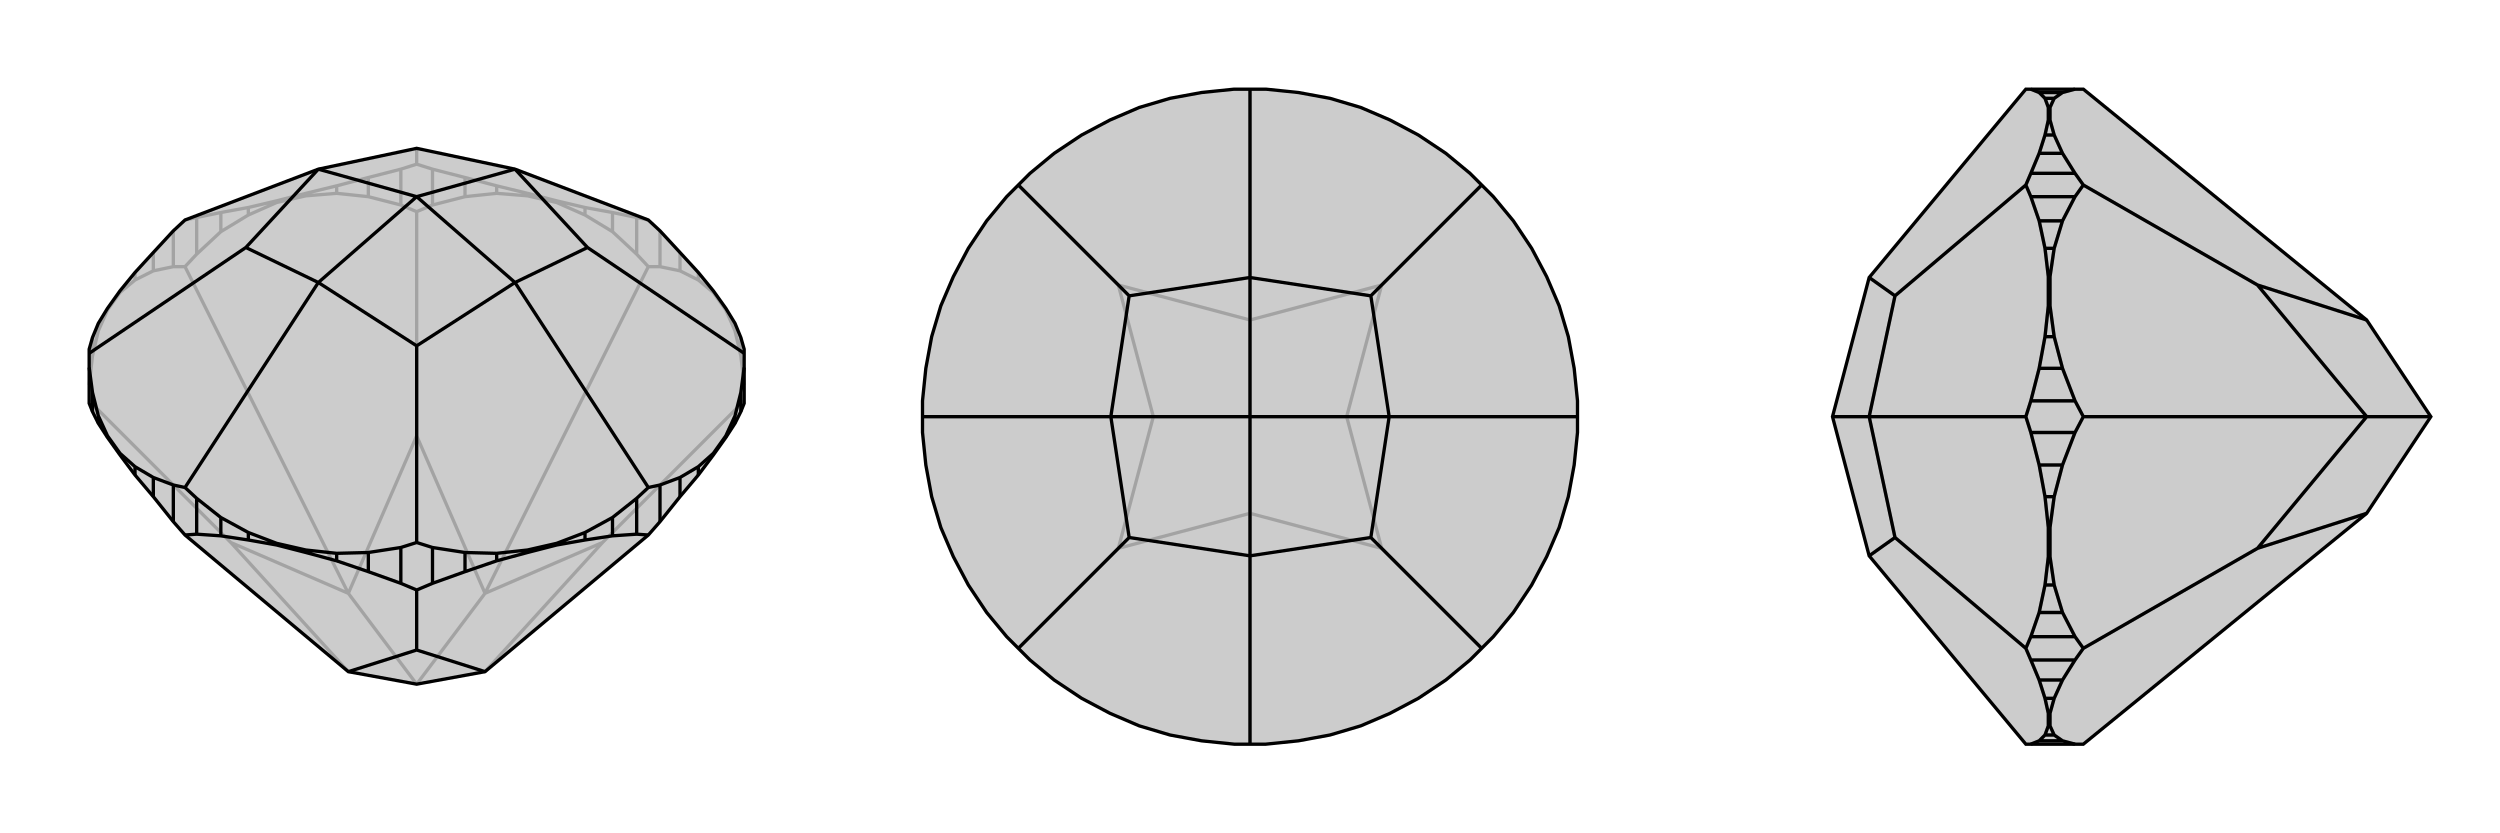
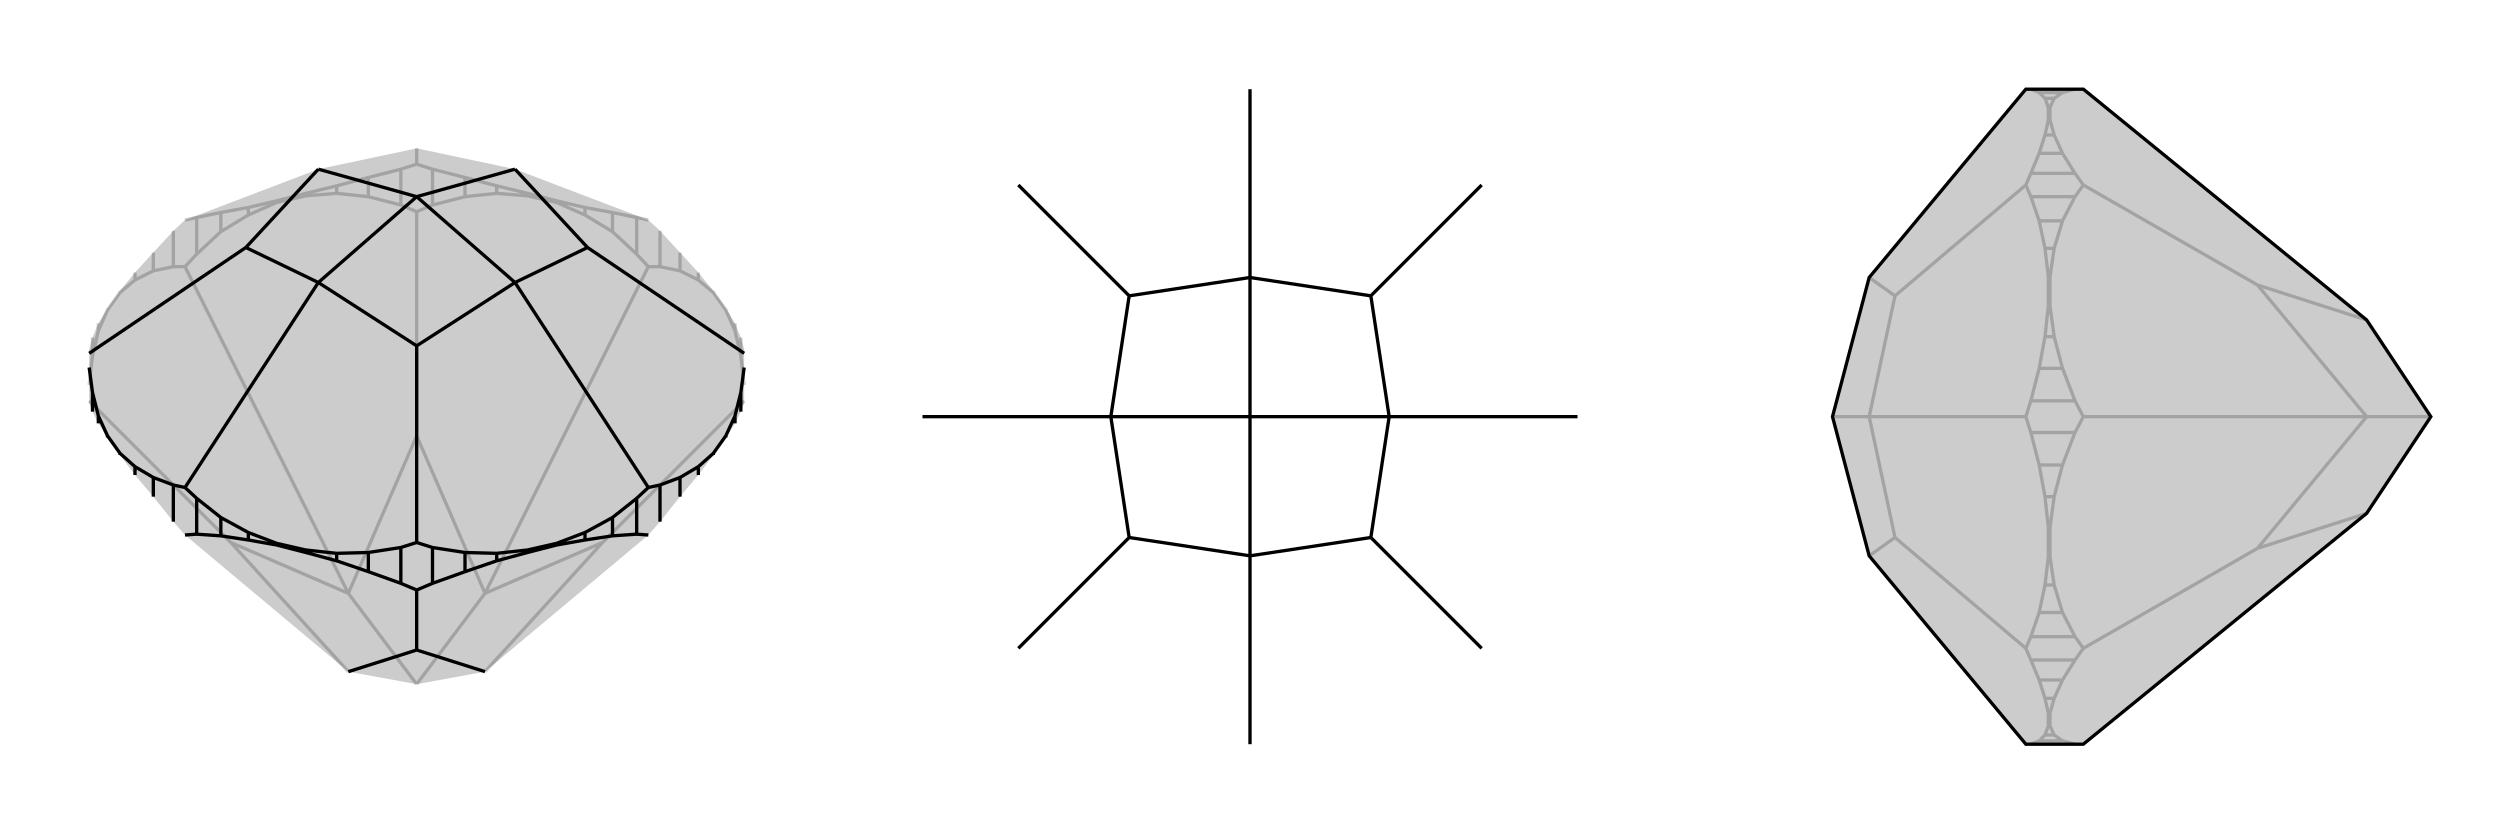
<svg xmlns="http://www.w3.org/2000/svg" viewBox="0 0 3000 1000">
  <g stroke="currentColor" stroke-width="4" fill="none" transform="translate(0 -19)">
    <path fill="currentColor" stroke="none" fill-opacity=".2" d="M816,615L838,589L856,565L871,544L882,527L889,513L893,503L893,460L893,443L893,438L889,424L882,407L871,389L856,368L838,346L816,322L792,296L778,283L618,222L500,197L382,222L222,283L208,296L184,322L162,346L144,368L129,389L118,407L111,424L107,438L107,443L107,460L107,503L111,513L118,527L129,544L144,565L162,589L184,615L208,645L222,661L418,825L500,840L582,825L778,661L792,645z" />
    <path stroke-opacity=".2" d="M889,446L889,424M882,416L882,407M871,391L871,389M856,370L856,368M838,355L838,346M816,344L816,322M792,339L792,296M764,324L764,280M735,297L735,274M702,277L702,268M668,262L668,260M633,254L633,251M596,251L596,242M558,255L558,232M519,265L519,222M481,265L481,222M442,255L442,232M404,251L404,242M367,254L367,251M332,262L332,260M298,277L298,268M265,297L265,274M236,324L236,280M208,339L208,296M184,344L184,322M162,355L162,346M144,370L144,368M129,391L129,389M118,416L118,407M111,446L111,424M893,481L889,446M889,446L882,416M882,416L871,391M871,391L856,370M856,370L838,355M838,355L816,344M816,344L792,339M792,339L778,339M893,500L723,670M764,324L778,339M764,324L735,297M735,297L702,277M702,277L668,262M668,262L633,254M633,254L596,251M596,251L558,255M558,255L519,265M519,265L500,273M778,339L582,731M481,265L500,273M481,265L442,255M442,255L404,251M404,251L367,254M367,254L332,262M332,262L298,277M298,277L265,297M265,297L236,324M236,324L222,339M500,273L500,542M208,339L222,339M208,339L184,344M184,344L162,355M162,355L144,370M144,370L129,391M129,391L118,416M118,416L111,446M111,446L107,481M222,339L418,731M107,500L277,670M582,825L723,670M723,670L582,731M582,731L500,542M500,542L418,731M582,731L500,840M418,731L277,670M418,825L277,670M500,840L418,731M481,222L500,216M481,222L442,232M442,232L404,242M404,242L367,251M367,251L332,260M332,260L298,268M298,268L265,274M265,274L236,280M236,280L222,283M764,280L778,283M764,280L735,274M735,274L702,268M702,268L668,260M668,260L633,251M633,251L596,242M596,242L558,232M558,232L519,222M519,222L500,216M500,216L500,197" />
-     <path d="M816,615L838,589L856,565L871,544L882,527L889,513L893,503L893,460L893,443L893,438L889,424L882,407L871,389L856,368L838,346L816,322L792,296L778,283L618,222L500,197L382,222L222,283L208,296L184,322L162,346L144,368L129,389L118,407L111,424L107,438L107,443L107,460L107,503L111,513L118,527L129,544L144,565L162,589L184,615L208,645L222,661L418,825L500,840L582,825L778,661L792,645z" />
    <path d="M265,662L265,640M298,667L298,658M332,673L332,671M367,682L367,679M404,692L404,683M442,705L442,682M481,719L481,676M519,719L519,676M558,705L558,682M596,692L596,683M633,682L633,679M668,673L668,671M702,667L702,658M735,662L735,640M764,660L764,617M792,645L792,601M816,615L816,592M838,589L838,579M856,565L856,563M871,544L871,542M882,527L882,518M889,513L889,490M111,513L111,490M118,527L118,518M129,544L129,542M144,565L144,563M162,589L162,579M184,615L184,592M236,660L236,617M208,645L208,601M265,662L236,660M265,662L298,667M298,667L332,673M332,673L367,682M367,682L404,692M404,692L442,705M442,705L481,719M481,719L500,727M236,660L222,661M519,719L500,727M519,719L558,705M558,705L596,692M596,692L633,682M633,682L668,673M668,673L702,667M702,667L735,662M735,662L764,660M764,660L778,661M500,727L500,799M500,799L418,825M500,799L582,825M792,601L778,604M792,601L816,592M816,592L838,579M838,579L856,563M856,563L871,542M871,542L882,518M882,518L889,490M889,490L893,460M893,443L705,316M519,676L500,670M519,676L558,682M558,682L596,683M596,683L633,679M633,679L668,671M668,671L702,658M702,658L735,640M735,640L764,617M764,617L778,604M778,604L618,358M265,640L236,617M265,640L298,658M298,658L332,671M332,671L367,679M367,679L404,683M404,683L442,682M442,682L481,676M481,676L500,670M236,617L222,604M500,670L500,434M107,460L111,490M111,490L118,518M118,518L129,542M129,542L144,563M144,563L162,579M162,579L184,592M184,592L208,601M208,601L222,604M222,604L382,358M107,443L295,316M705,316L618,222M705,316L618,358M618,358L500,434M500,434L382,358M618,358L500,255M382,358L295,316M295,316L382,222M382,358L500,255M500,255L618,222M382,222L500,255" />
  </g>
  <g stroke="currentColor" stroke-width="4" fill="none" transform="translate(1000 0)">
-     <path fill="currentColor" stroke="none" fill-opacity=".2" d="M735,184L702,162L668,144L633,129L596,118L558,111L519,107L500,107L481,107L442,111L404,118L367,129L332,144L298,162L265,184L236,208L222,222L208,236L184,265L162,298L144,332L129,367L118,404L111,442L107,481L107,500L107,519L111,558L118,596L129,633L144,668L162,702L184,735L208,764L222,778L236,792L265,816L298,838L332,856L367,871L404,882L442,889L481,893L500,893L519,893L558,889L596,882L633,871L668,856L702,838L735,816L764,792L778,778L792,764L816,735L838,702L856,668L871,633L882,596L889,558L893,519L893,500L893,481L889,442L882,404L871,367L856,332L838,298L816,265L792,236L778,222L764,208z" />
-     <path stroke-opacity=".2" d="M778,778L658,658M893,500L616,500M778,222L658,342M500,107L500,384M222,222L342,342M107,500L384,500M500,893L500,616M222,778L342,658M658,658L500,616M658,658L616,500M616,500L658,342M658,342L500,384M616,500L500,500M500,384L342,342M342,342L384,500M500,384L500,500M384,500L342,658M500,616L342,658M500,500L500,616M500,500L384,500" />
-     <path d="M735,184L702,162L668,144L633,129L596,118L558,111L519,107L500,107L481,107L442,111L404,118L367,129L332,144L298,162L265,184L236,208L222,222L208,236L184,265L162,298L144,332L129,367L118,404L111,442L107,481L107,500L107,519L111,558L118,596L129,633L144,668L162,702L184,735L208,764L222,778L236,792L265,816L298,838L332,856L367,871L404,882L442,889L481,893L500,893L519,893L558,889L596,882L633,871L668,856L702,838L735,816L764,792L778,778L792,764L816,735L838,702L856,668L871,633L882,596L889,558L893,519L893,500L893,481L889,442L882,404L871,367L856,332L838,298L816,265L792,236L778,222L764,208z" />
    <path d="M778,222L645,355M893,500L667,500M778,778L645,645M500,893L500,667M222,778L355,645M107,500L333,500M500,107L500,333M222,222L355,355M645,355L500,333M645,355L667,500M667,500L645,645M645,645L500,667M667,500L500,500M500,667L355,645M355,645L333,500M500,667L500,500M333,500L355,355M500,333L355,355M500,500L500,333M333,500L500,500" />
  </g>
  <g stroke="currentColor" stroke-width="4" fill="none" transform="translate(2000 0)">
    <path fill="currentColor" stroke="none" fill-opacity=".2" d="M500,893L840,616L917,500L840,384L500,107L490,107L437,107L431,107L243,333L199,500L243,667L431,893L437,893L490,893z" />
    <path stroke-opacity=".2" d="M475,111L447,111M465,118L454,118M460,129L458,129M460,144L458,144M465,162L454,162M475,184L447,184M490,208L437,208M490,236L437,236M475,265L447,265M465,298L454,298M460,332L458,332M460,367L458,367M465,404L454,404M475,442L447,442M490,481L437,481M490,519L437,519M475,558L447,558M465,596L454,596M460,633L458,633M460,668L458,668M465,702L454,702M475,735L447,735M490,764L437,764M490,792L437,792M475,816L447,816M465,838L454,838M460,856L458,856M460,871L458,871M465,882L454,882M475,889L447,889M490,107L475,111M475,111L465,118M465,118L460,129M460,129L460,144M460,144L465,162M465,162L475,184M475,184L490,208M490,208L500,222M490,236L500,222M490,236L475,265M475,265L465,298M465,298L460,332M460,332L460,367M460,367L465,404M465,404L475,442M475,442L490,481M490,481L500,500M500,222L709,342M490,519L500,500M490,519L475,558M475,558L465,596M465,596L460,633M460,633L460,668M460,668L465,702M465,702L475,735M475,735L490,764M490,764L500,778M500,500L840,500M490,792L500,778M490,792L475,816M475,816L465,838M465,838L460,856M460,856L460,871M460,871L465,882M465,882L475,889M475,889L490,893M500,778L709,658M840,384L709,342M709,342L840,500M840,500L709,658M840,616L709,658M917,500L840,500M437,792L431,778M437,792L447,816M447,816L454,838M454,838L458,856M458,856L458,871M458,871L454,882M454,882L447,889M447,889L437,893M437,519L431,500M437,519L447,558M447,558L454,596M454,596L458,633M458,633L458,668M458,668L454,702M454,702L447,735M447,735L437,764M437,764L431,778M431,778L274,645M437,236L431,222M437,236L447,265M447,265L454,298M454,298L458,332M458,332L458,367M458,367L454,404M454,404L447,442M447,442L437,481M437,481L431,500M431,500L243,500M437,107L447,111M447,111L454,118M454,118L458,129M458,129L458,144M458,144L454,162M454,162L447,184M447,184L437,208M437,208L431,222M431,222L274,355M243,667L274,645M274,645L243,500M243,500L274,355M243,333L274,355M243,500L199,500" />
    <path d="M500,893L840,616L917,500L840,384L500,107L490,107L437,107L431,107L243,333L199,500L243,667L431,893L437,893L490,893z" />
-     <path d="M475,889L447,889M465,882L454,882M460,871L458,871M460,856L458,856M465,838L454,838M475,816L447,816M490,792L437,792M490,764L437,764M475,735L447,735M465,702L454,702M460,668L458,668M460,633L458,633M465,596L454,596M475,558L447,558M490,519L437,519M490,481L437,481M475,442L447,442M465,404L454,404M460,367L458,367M460,332L458,332M465,298L454,298M475,265L447,265M490,236L437,236M490,208L437,208M475,184L447,184M465,162L454,162M460,144L458,144M460,129L458,129M465,118L454,118M475,111L447,111M475,889L490,893M475,889L465,882M465,882L460,871M460,871L460,856M460,856L465,838M465,838L475,816M475,816L490,792M490,792L500,778M490,764L500,778M490,764L475,735M475,735L465,702M465,702L460,668M460,668L460,633M460,633L465,596M465,596L475,558M475,558L490,519M490,519L500,500M500,778L709,658M490,481L500,500M490,481L475,442M475,442L465,404M465,404L460,367M460,367L460,332M460,332L465,298M465,298L475,265M475,265L490,236M490,236L500,222M500,500L840,500M490,208L500,222M490,208L475,184M475,184L465,162M465,162L460,144M460,144L460,129M460,129L465,118M465,118L475,111M475,111L490,107M500,222L709,342M709,658L840,616M709,658L840,500M840,500L709,342M709,342L840,384M840,500L917,500M437,208L431,222M437,208L447,184M447,184L454,162M454,162L458,144M458,144L458,129M458,129L454,118M454,118L447,111M447,111L437,107M437,481L431,500M437,481L447,442M447,442L454,404M454,404L458,367M458,367L458,332M458,332L454,298M454,298L447,265M447,265L437,236M437,236L431,222M431,222L274,355M437,764L431,778M437,764L447,735M447,735L454,702M454,702L458,668M458,668L458,633M458,633L454,596M454,596L447,558M447,558L437,519M437,519L431,500M431,500L243,500M447,889L437,893M447,889L454,882M454,882L458,871M458,871L458,856M458,856L454,838M454,838L447,816M447,816L437,792M437,792L431,778M431,778L274,645M274,355L243,333M274,355L243,500M243,500L274,645M274,645L243,667M243,500L199,500" />
  </g>
</svg>